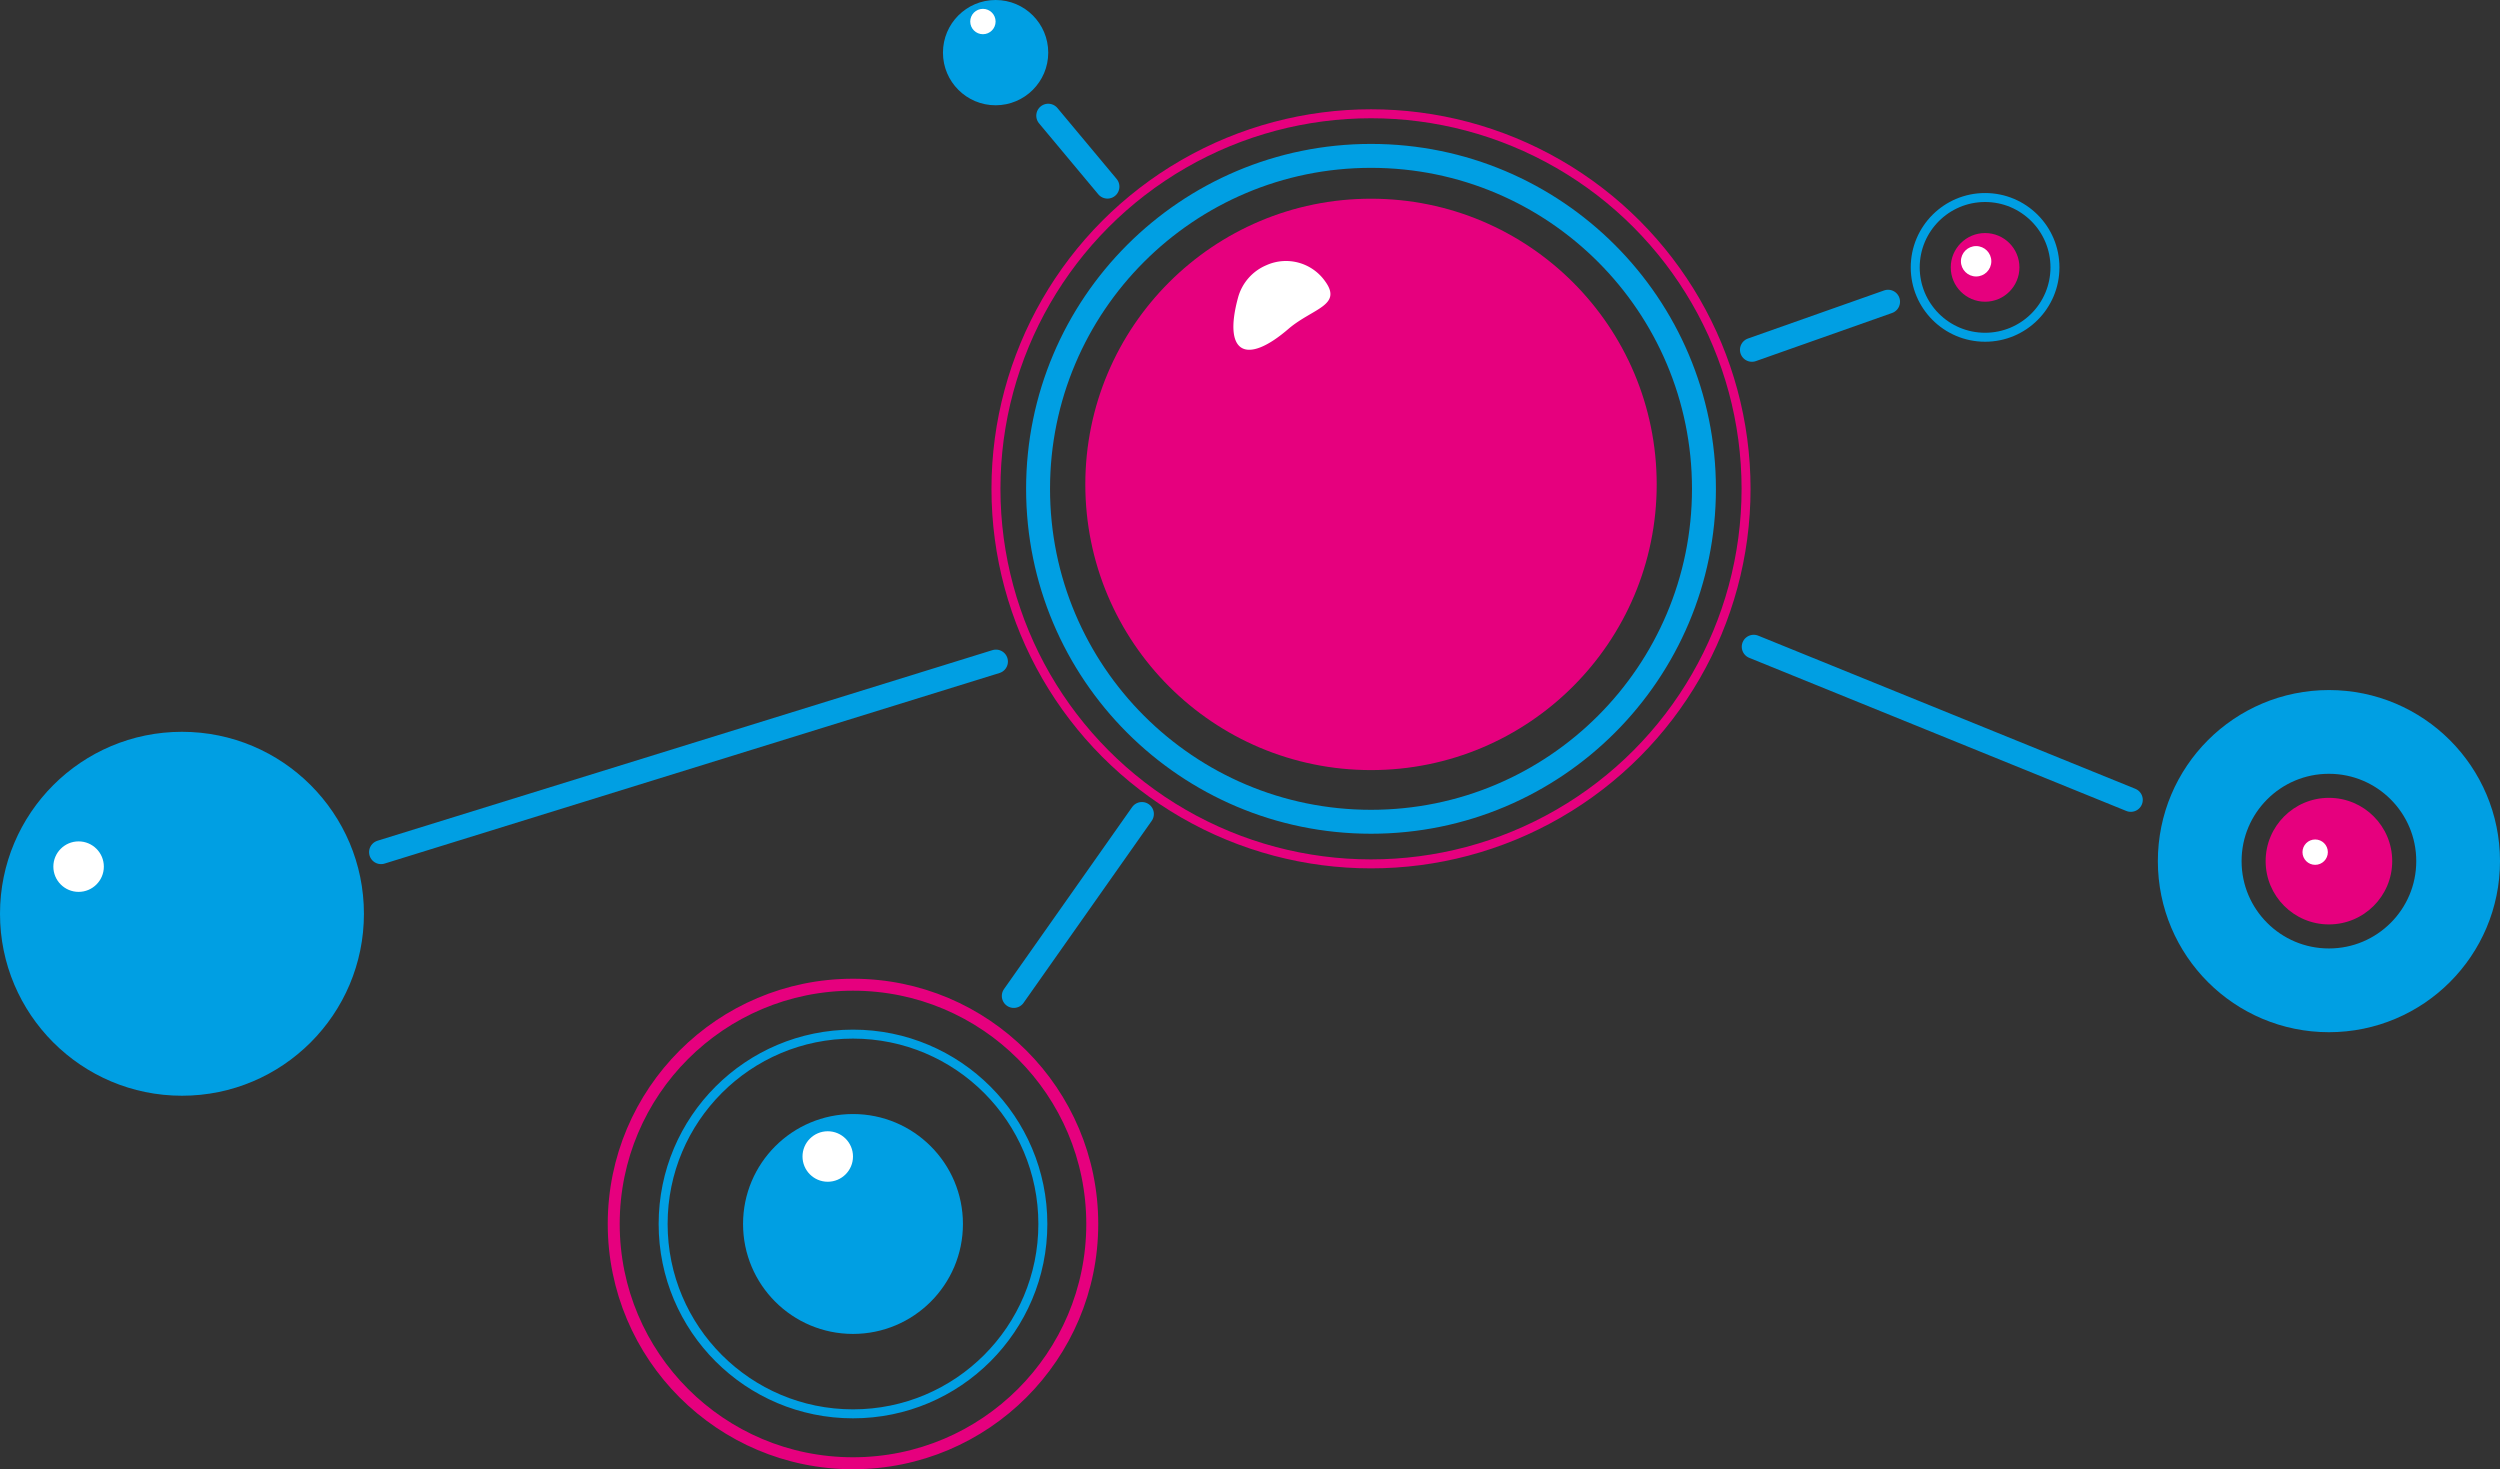
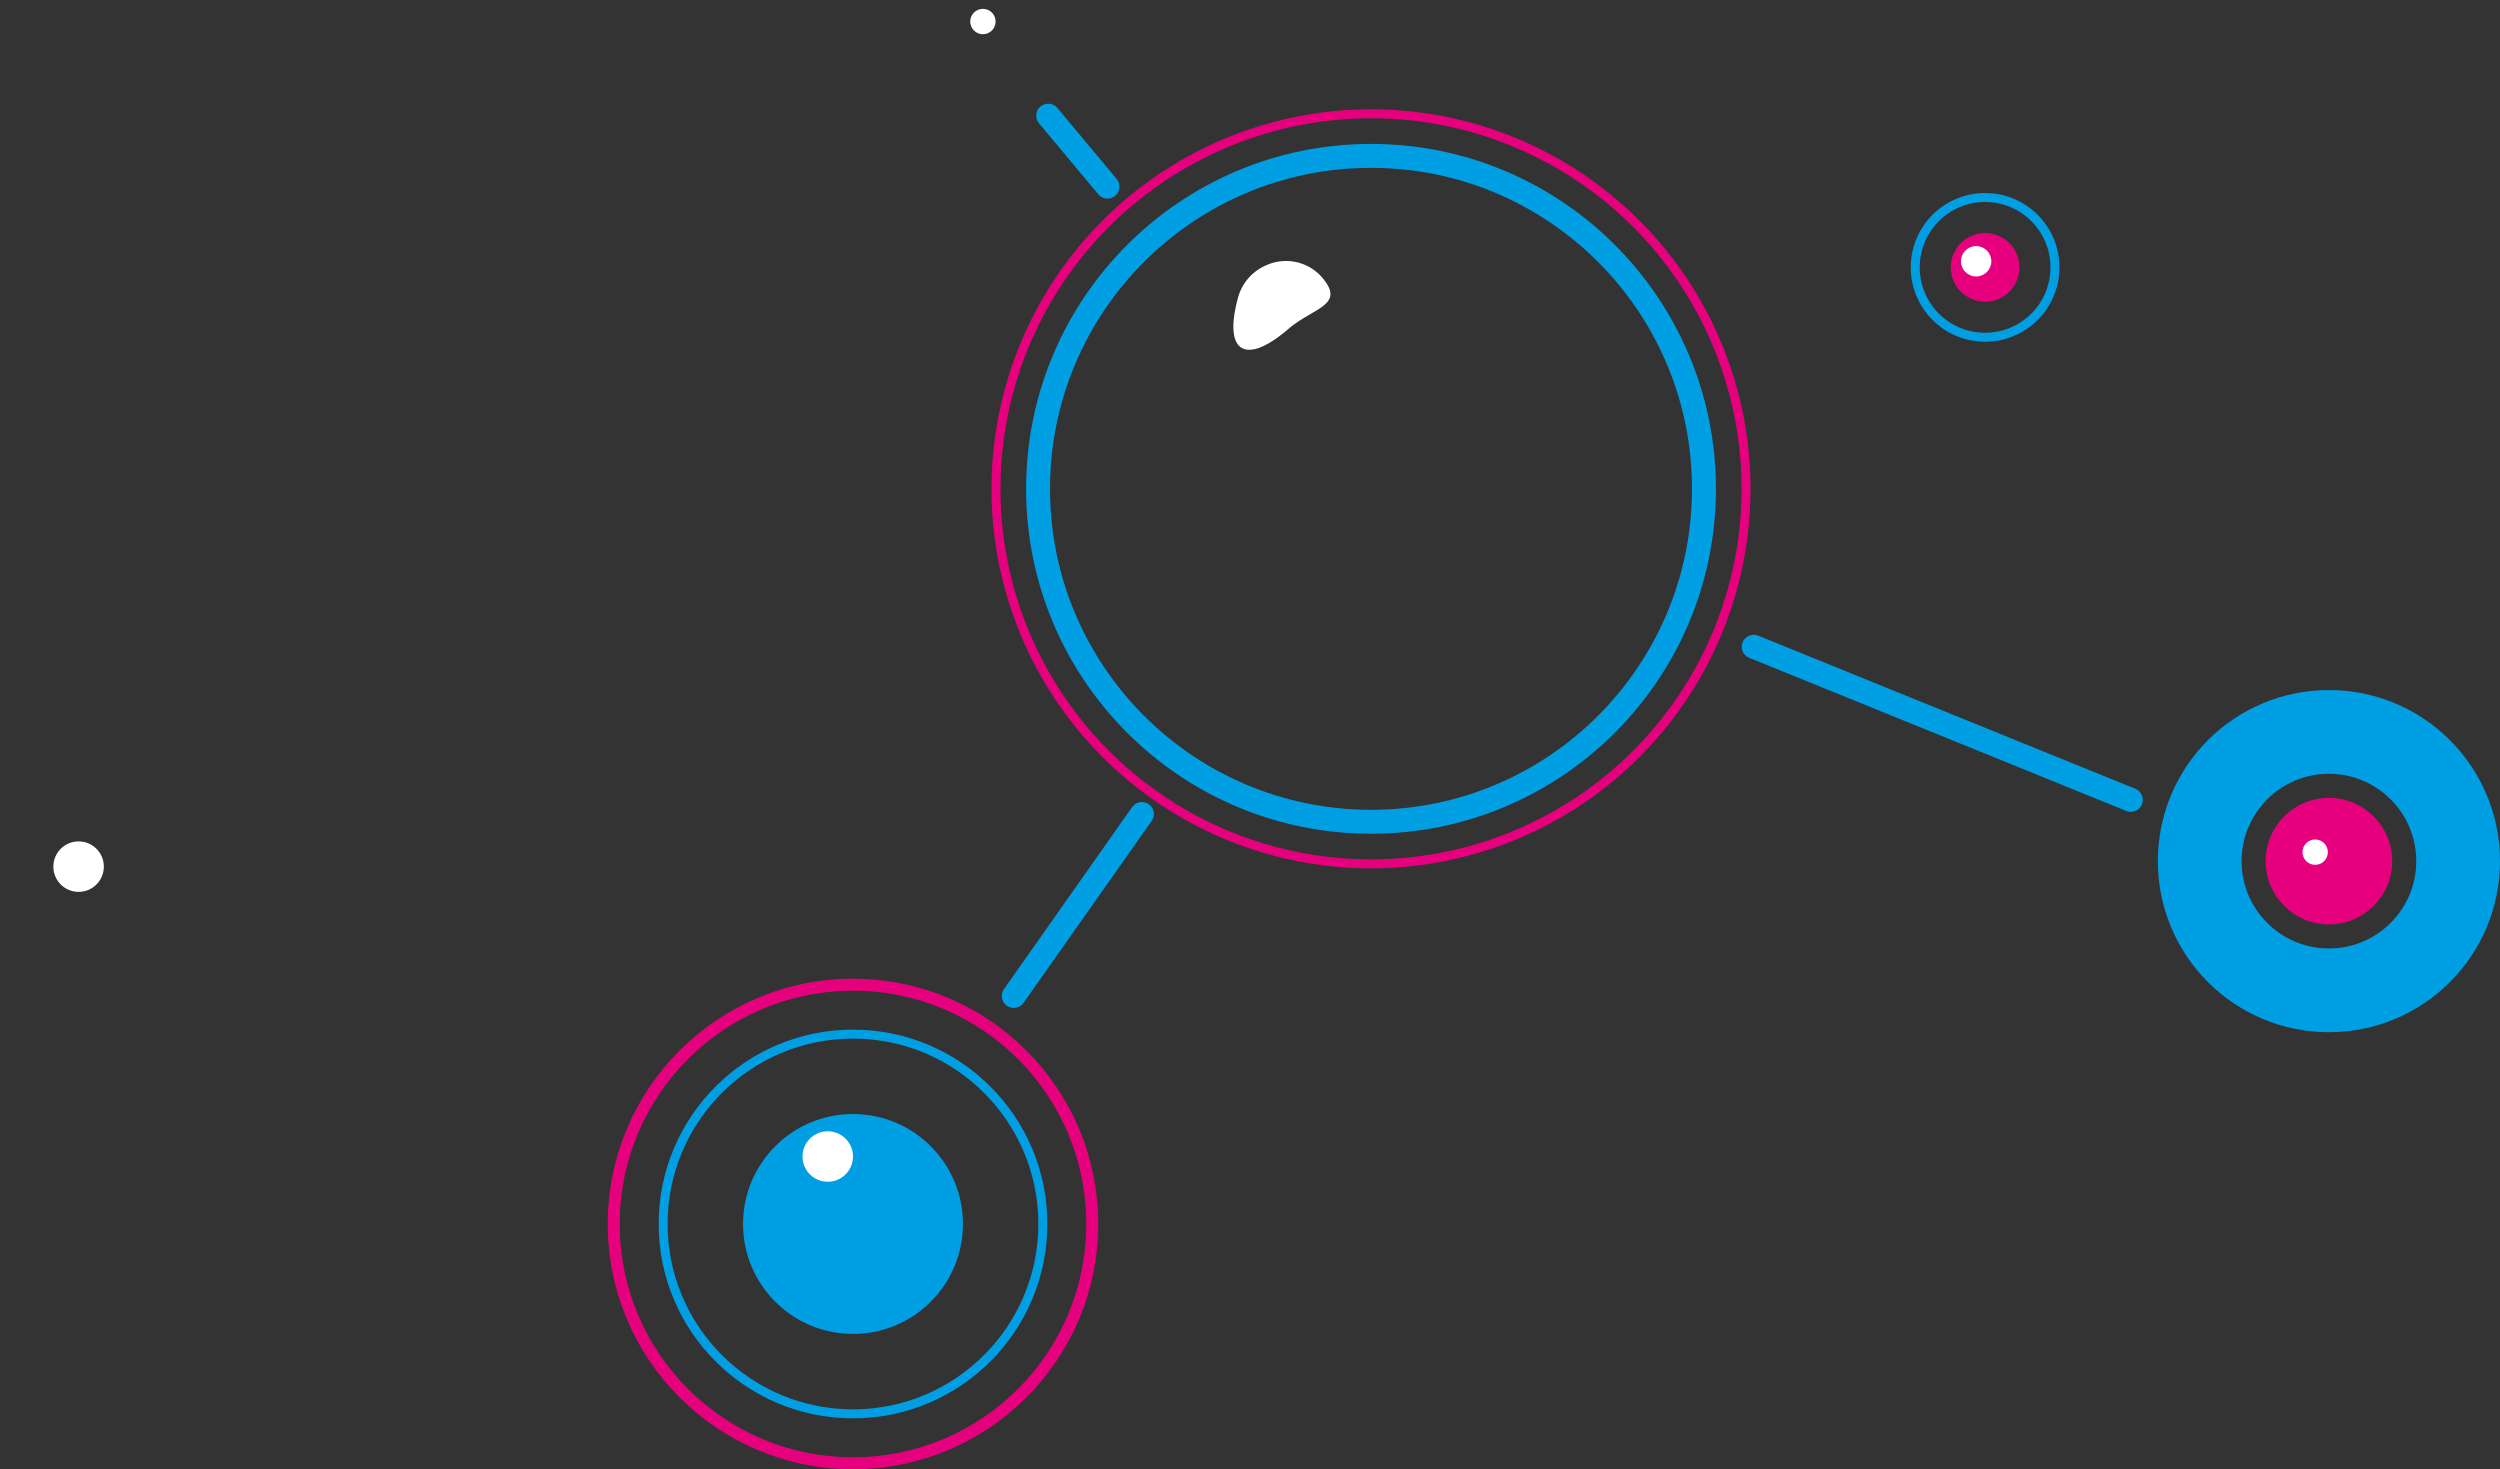
<svg xmlns="http://www.w3.org/2000/svg" viewBox="0 0 208.97 122.81">
  <rect x="0" y="0" width="208.97" height="122.81" fill="#333333" stroke="none" />
  <title>cripto color</title>
  <g id="Capa_2" data-name="Capa 2">
    <g id="Capa_1-2" data-name="Capa 1">
-       <line x1="157.82" y1="25.22" x2="146.44" y2="29.24" style="fill:none;stroke:#009fe3;stroke-linecap:round;stroke-miterlimit:10;stroke-width:2px" />
      <circle cx="71.3" cy="102.31" r="20" style="fill:none;stroke:#e6007e;stroke-miterlimit:10" />
      <circle cx="71.3" cy="102.31" r="15.87" style="fill:none;stroke:#009fe3;stroke-miterlimit:10;stroke-width:0.75px" />
-       <line x1="31.85" y1="71.23" x2="83.25" y2="55.3" style="fill:none;stroke:#009fe3;stroke-linecap:round;stroke-miterlimit:10;stroke-width:2px" />
      <line x1="146.59" y1="54.06" x2="178.11" y2="66.86" style="fill:none;stroke:#009fe3;stroke-linecap:round;stroke-miterlimit:10;stroke-width:2px" />
      <line x1="95.45" y1="68.04" x2="84.74" y2="83.25" style="fill:none;stroke:#009fe3;stroke-linecap:round;stroke-miterlimit:10;stroke-width:2px" />
      <circle cx="71.3" cy="102.31" r="9.19" style="fill:#009fe3" />
-       <circle cx="114.6" cy="40.49" r="23.88" style="fill:#e6007e" />
      <circle cx="114.6" cy="40.86" r="27.83" style="fill:none;stroke:#009fe3;stroke-miterlimit:10;stroke-width:2px" />
      <circle cx="114.6" cy="40.86" r="31.35" style="fill:none;stroke:#e6007e;stroke-miterlimit:10;stroke-width:0.75px" />
      <circle cx="165.93" cy="22.35" r="5.84" style="fill:none;stroke:#009fe3;stroke-miterlimit:10;stroke-width:0.75px" />
      <circle cx="194.67" cy="71.98" r="10.8" style="fill:none;stroke:#009fe3;stroke-miterlimit:10;stroke-width:7px" />
      <circle cx="165.93" cy="22.35" r="2.87" style="fill:#e6007e" />
-       <circle cx="15.21" cy="76.38" r="15.21" style="fill:#009fe3" />
-       <circle cx="83.22" cy="4.4" r="4.4" style="fill:#009fe3" />
      <circle cx="194.67" cy="71.98" r="5.29" style="fill:#e6007e" />
      <line x1="87.62" y1="9.67" x2="92.57" y2="15.6" style="fill:none;stroke:#009fe3;stroke-linecap:round;stroke-linejoin:round;stroke-width:2px" />
      <circle cx="6.57" cy="72.44" r="2.11" style="fill:#fff" />
      <circle cx="69.19" cy="96.67" r="2.11" style="fill:#fff" />
      <circle cx="82.16" cy="1.8" r="1.06" style="fill:#fff" />
      <circle cx="165.18" cy="21.84" r="1.27" style="fill:#fff" />
      <circle cx="193.52" cy="71.23" r="1.06" style="fill:#fff" />
      <path d="M110.77,23.52c1.45,2-1,2.25-3,3.91-3.64,3.17-5.55,2.08-4.28-2.57a4.1,4.1,0,0,1,2.36-2.69A4,4,0,0,1,110.77,23.52Z" style="fill:#fff" />
    </g>
  </g>
</svg>